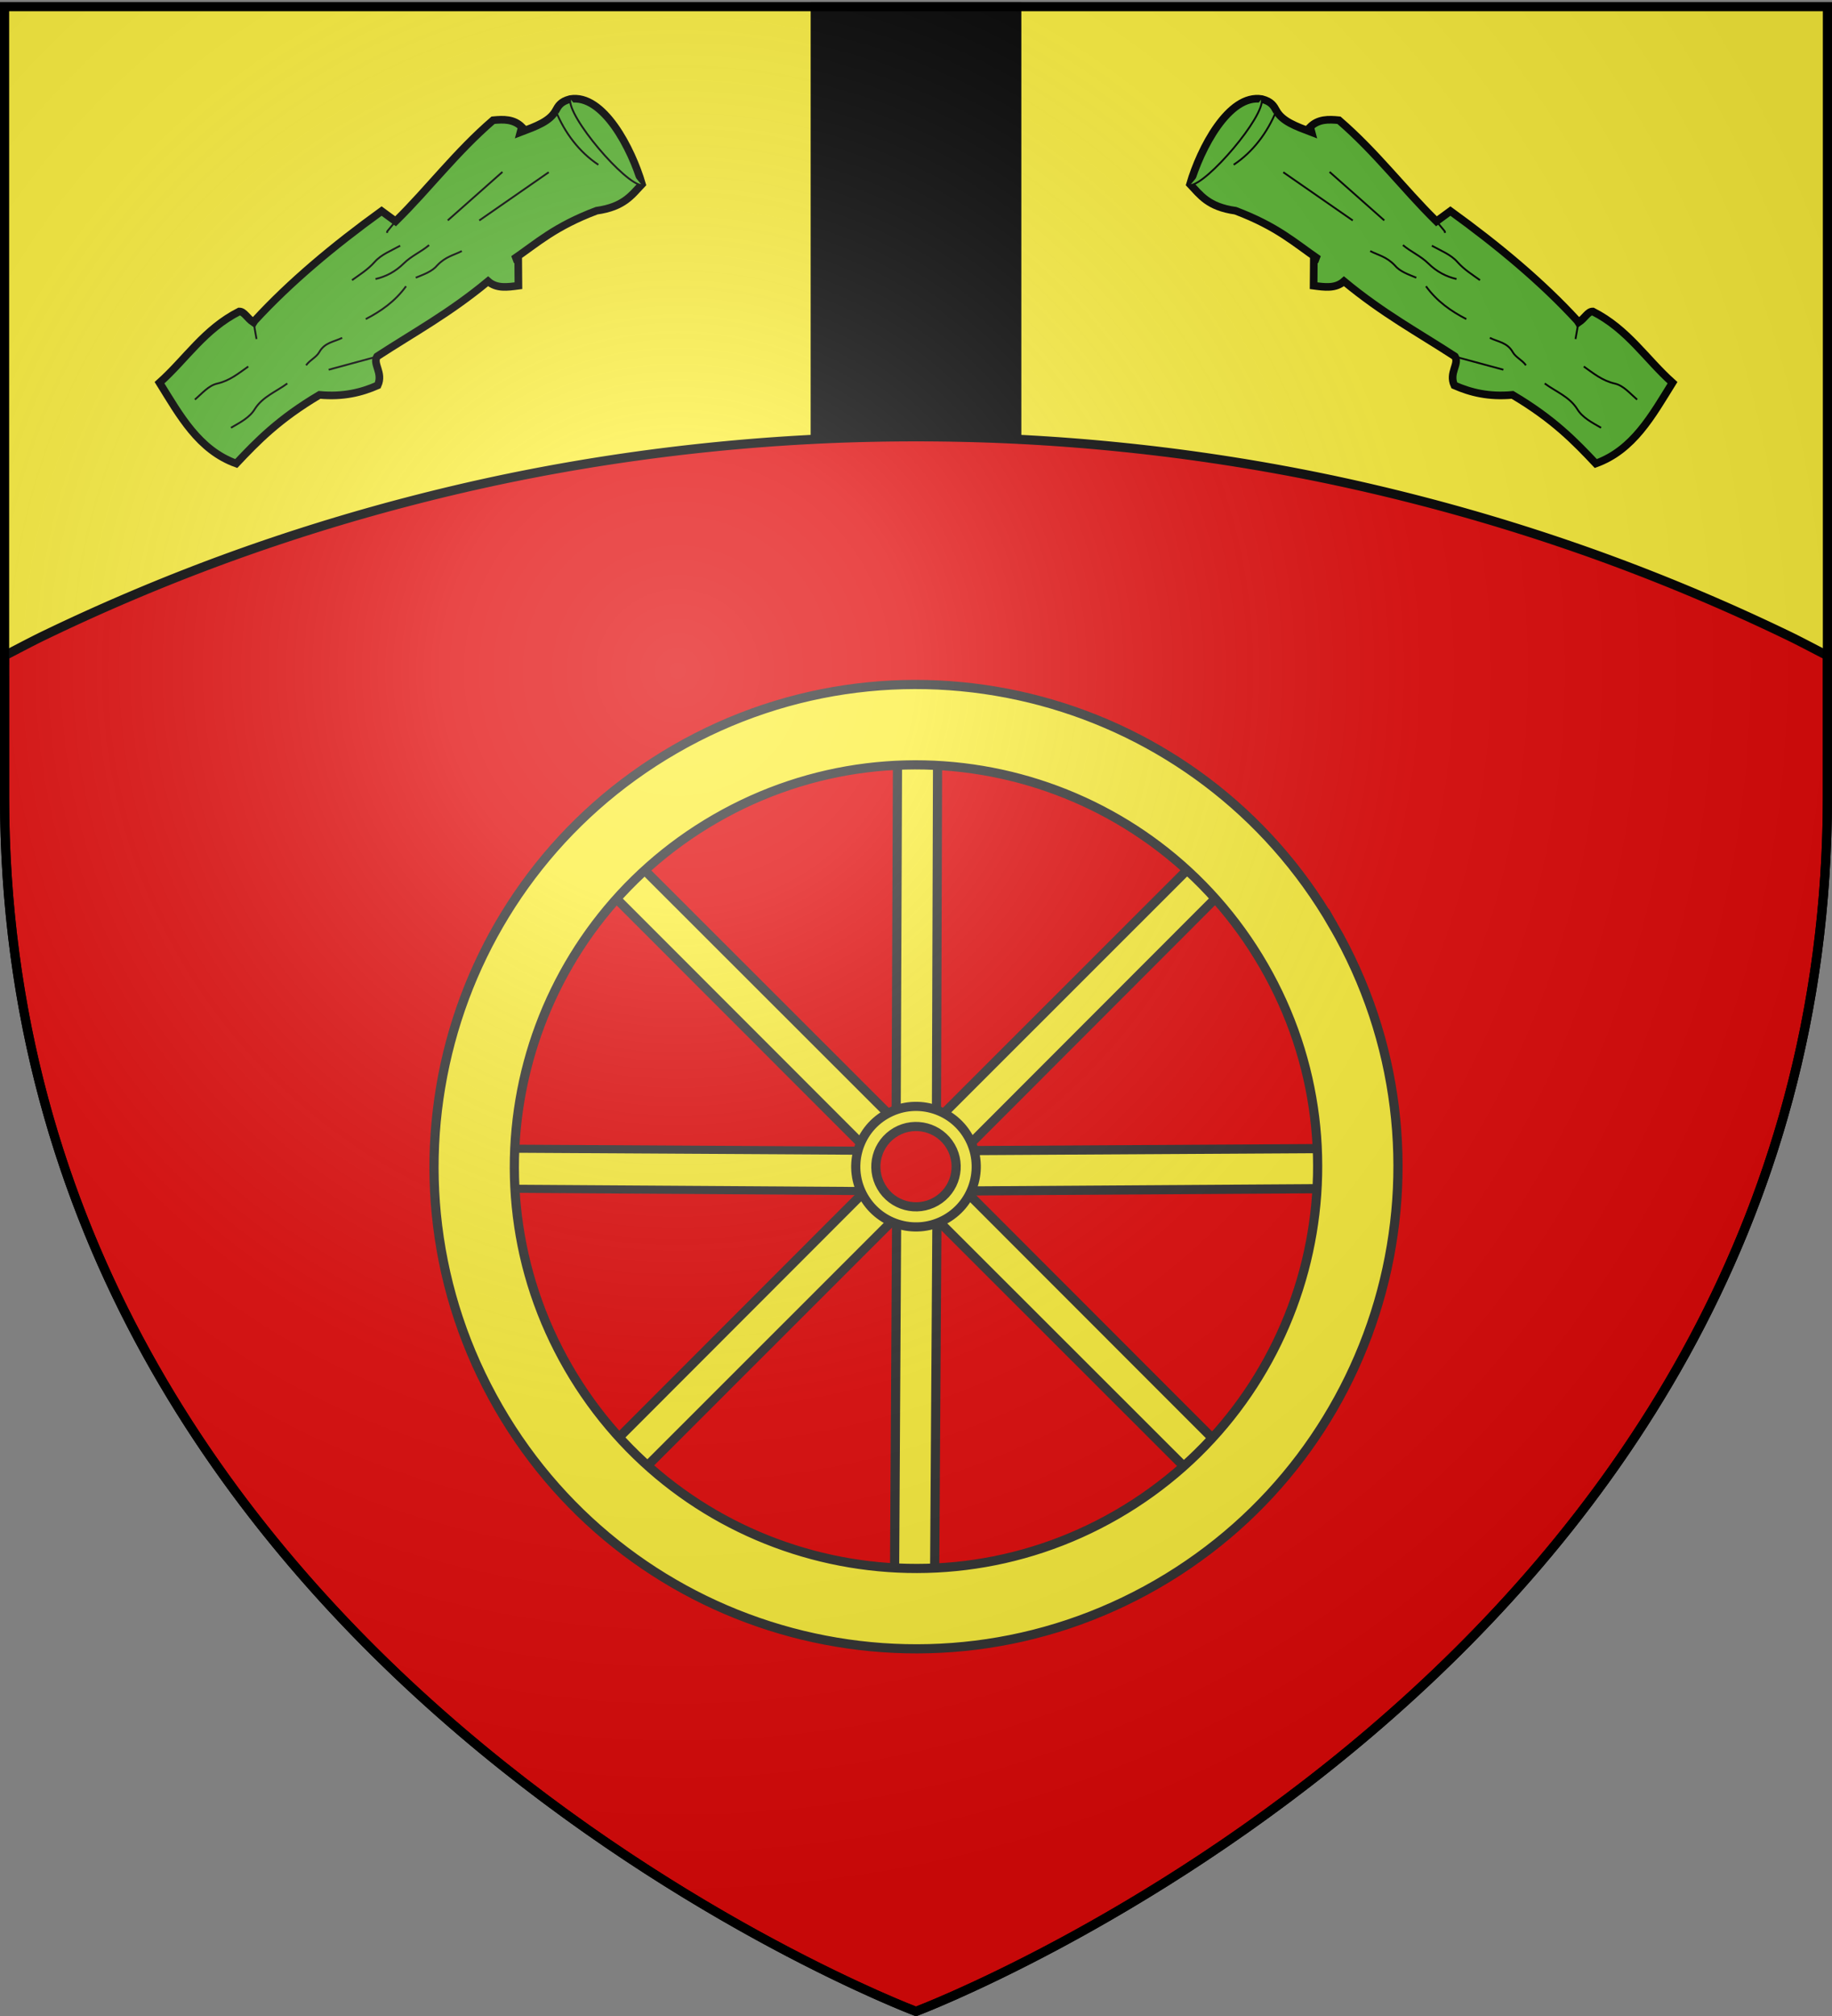
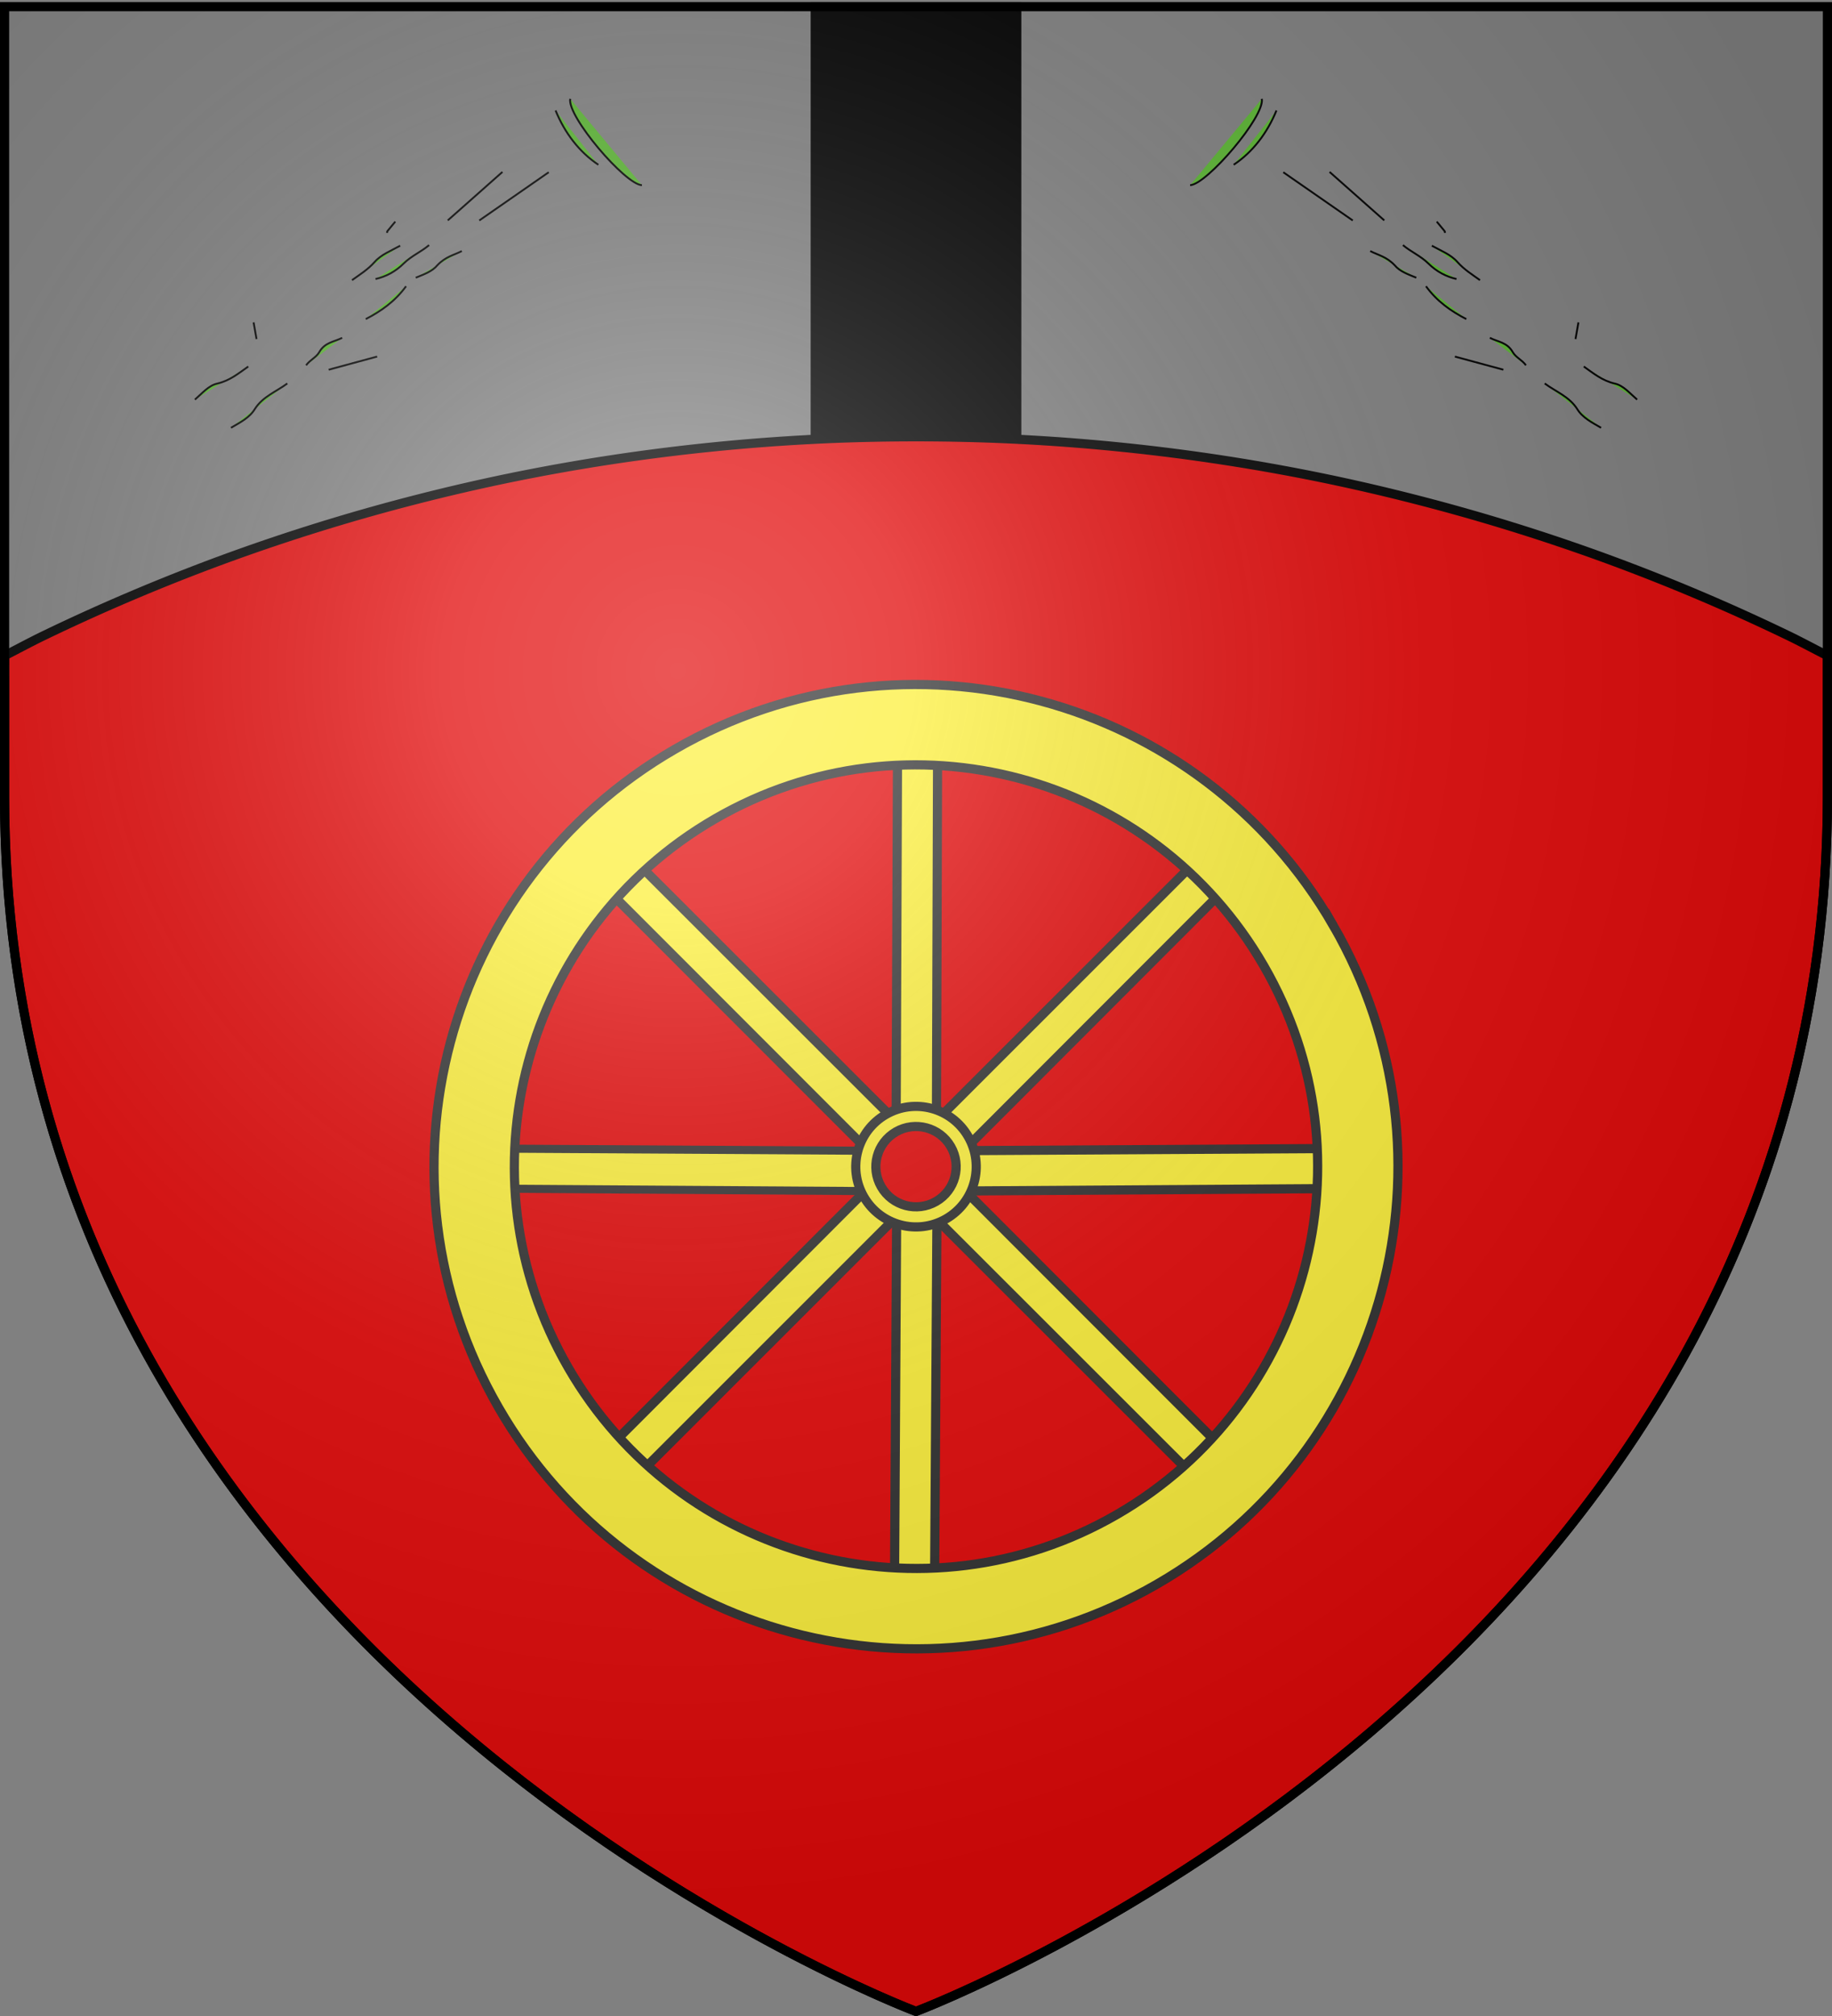
<svg xmlns="http://www.w3.org/2000/svg" xmlns:xlink="http://www.w3.org/1999/xlink" width="600" height="660" version="1.0">
  <rect width="100%" height="100%" fill="#808080" stroke="none" />
  <desc>Flag of Canton of Valais (Wallis)</desc>
  <defs>
    <radialGradient xlink:href="#a" id="c" cx="221.445" cy="226.331" r="300" fx="221.445" fy="226.331" gradientTransform="matrix(1.353 0 0 1.349 -77.63 -85.747)" gradientUnits="userSpaceOnUse" />
    <linearGradient id="a">
      <stop offset="0" style="stop-color:white;stop-opacity:.314" />
      <stop offset=".19" style="stop-color:white;stop-opacity:.251" />
      <stop offset=".6" style="stop-color:#6b6b6b;stop-opacity:.125" />
      <stop offset="1" style="stop-color:black;stop-opacity:.125" />
    </linearGradient>
  </defs>
  <g style="display:inline">
-     <path d="M1.5 2.188v212.468c4.366-2.227 8.672-4.556 13.094-6.687A655 655 0 0 1 43.75 194.78a655 655 0 0 1 29.906-11.812 653 653 0 0 1 30.594-10.344 653 653 0 0 1 31.25-8.875 654 654 0 0 1 31.844-7.375 659.265 659.265 0 0 1 65.375-9.969 662 662 0 0 1 33.406-2.562A669 669 0 0 1 300 143c11.36 0 22.656.274 33.875.844a663 663 0 0 1 33.438 2.562 658 658 0 0 1 32.937 4.188 655 655 0 0 1 32.406 5.781 654 654 0 0 1 31.844 7.375 653 653 0 0 1 31.25 8.875 653 653 0 0 1 30.594 10.344 655 655 0 0 1 29.906 11.812 655 655 0 0 1 29.156 13.188c4.422 2.131 8.728 4.46 13.094 6.687V2.188z" style="fill:#fcef3c;fill-opacity:1;fill-rule:evenodd;stroke:none;stroke-width:3;stroke-linecap:butt;stroke-linejoin:miter;stroke-miterlimit:4;stroke-dasharray:none;stroke-opacity:1" />
    <path d="M267 2.2h66v150h-66z" style="fill:#000;fill-opacity:1;stroke:#000;stroke-width:3;stroke-miterlimit:4;stroke-dasharray:none;stroke-opacity:1" />
    <path d="M598.5 214.656c-4.366-2.227-8.672-4.556-13.094-6.687a655 655 0 0 0-29.156-13.188 655 655 0 0 0-29.906-11.812 653 653 0 0 0-30.594-10.344 653 653 0 0 0-31.25-8.875 654 654 0 0 0-31.844-7.375 655 655 0 0 0-32.406-5.781 658 658 0 0 0-32.937-4.188 663 663 0 0 0-33.438-2.562A669 669 0 0 0 300 143c-11.36 0-22.657.274-33.875.844a662 662 0 0 0-33.406 2.562 659 659 0 0 0-65.375 9.969 654 654 0 0 0-31.844 7.375 653 653 0 0 0-31.25 8.875 653 653 0 0 0-30.594 10.344A655 655 0 0 0 43.75 194.78a655 655 0 0 0-29.156 13.188c-4.422 2.131-8.728 4.46-13.094 6.687v46.063C1.5 546.17 300 658.5 300 658.5s298.5-112.33 298.5-397.781z" style="fill:#e20909;fill-opacity:1;fill-rule:evenodd;stroke:#000;stroke-width:3;stroke-linecap:butt;stroke-linejoin:miter;stroke-miterlimit:4;stroke-dasharray:none;stroke-opacity:1" />
-     <path d="M0 0h600v660H0z" style="fill:none;fill-opacity:1;fill-rule:nonzero;stroke:none;stroke-width:6.203;stroke-linecap:round;stroke-linejoin:round;stroke-miterlimit:4;stroke-dasharray:none;stroke-opacity:1" />
+     <path d="M0 0h600v660H0" style="fill:none;fill-opacity:1;fill-rule:nonzero;stroke:none;stroke-width:6.203;stroke-linecap:round;stroke-linejoin:round;stroke-miterlimit:4;stroke-dasharray:none;stroke-opacity:1" />
  </g>
  <g style="display:inline">
    <path d="m292.679 399.235-83.684 83.645-9.297-9.259 83.618-83.694zM284.432 376.805l-83.645-83.685 9.259-9.296 83.694 83.618zM316.198 389.927l83.645 83.684-9.259 9.297-83.694-83.618z" style="fill:#fcef3c;fill-opacity:1;fill-rule:evenodd;stroke:#313131;stroke-width:3;stroke-linecap:butt;stroke-linejoin:miter;stroke-miterlimit:4;stroke-dasharray:none;stroke-opacity:1;display:inline" />
    <path d="m282.611 389.927-118.317-.767.055-13.12 118.306.685z" style="fill:#fcef3c;fill-opacity:1;fill-rule:evenodd;stroke:#313131;stroke-width:2.653;stroke-linecap:butt;stroke-linejoin:miter;stroke-miterlimit:4;stroke-dasharray:none;stroke-opacity:1;display:inline" />
    <path d="m318 389.889 118.316-.767-.055-13.12-118.305.684zM306.858 398.895l-.766 118.318-13.121-.056.685-118.305zM306.707 363.29l.367-118.32-13.12-.07-.448 118.307z" style="fill:#fcef3c;fill-opacity:1;fill-rule:evenodd;stroke:#313131;stroke-width:3;stroke-linecap:butt;stroke-linejoin:miter;stroke-miterlimit:4;stroke-dasharray:none;stroke-opacity:1;display:inline" />
    <path d="m308.204 365.373 83.684-83.645 9.297 9.259-83.618 83.694z" style="fill:#fcef3c;fill-opacity:1;fill-rule:evenodd;stroke:#313131;stroke-width:3;stroke-linecap:butt;stroke-linejoin:miter;stroke-miterlimit:4;stroke-dasharray:none;stroke-opacity:1" />
    <path d="M436.684 303.028c43.583 75.49 17.719 172.016-57.77 215.599-75.488 43.583-172.014 17.72-215.598-57.77-43.583-75.488-17.719-172.015 57.77-215.598 75.488-43.583 172.014-17.72 215.598 57.77zM234.238 268.04c-62.907 36.32-84.46 116.758-48.141 179.665 36.32 62.907 116.758 84.46 179.665 48.141 62.907-36.32 84.46-116.758 48.141-179.665-36.32-62.907-116.758-84.46-179.665-48.141zm82.848 104.039c5.448 9.436 2.214 21.502-7.222 26.95s-21.501 2.215-26.95-7.222c-5.447-9.435-2.215-21.501 7.222-26.95 9.435-5.447 21.502-2.214 26.95 7.222zm-23.662-1.526c-6.291 3.632-8.446 11.675-4.814 17.966s11.675 8.446 17.966 4.814 8.446-11.675 4.814-17.966-11.675-8.446-17.966-4.814z" style="fill:#fcef3c;stroke:#313131;stroke-width:3;stroke-miterlimit:4;stroke-dasharray:none;stroke-opacity:1" />
  </g>
  <g id="b" style="display:inline">
-     <path d="M123.507 116.264c12.015-7.827 23.601-14.05 36.346-24.609 2.782 2.474 6.374 1.912 9.942 1.443l-.07-8.828-1.569.188c7.796-5.321 13.424-10.679 27.24-15.903 8.977-1.262 11.506-5.142 14.872-8.683-3.363-11.547-12.685-29.7-23.537-27.858-3.179.826-3.913 2.306-4.72 3.766-1.938 3.514-6.31 5.086-11.543 7.074l.455-1.7c-2.637-2.637-6-2.556-9.431-2.218-12.157 10.484-21.129 22.443-31.599 32.755l-.33.325-4.572-3.349c-15.83 11.445-30.035 23.343-41.6 35.929l-.348.548c-2.122-1.425-3.044-3.62-4.678-3.604-11.451 5.812-17.407 15.546-26.108 23.32 6.672 10.742 12.843 22.05 25.125 26.46 6.853-7.273 13.904-14.566 27.271-22.478 7.735.724 13.727-.77 19.056-3.107 1.898-4.136-1.737-7.01-.202-9.47z" style="fill:#5ab532;fill-rule:evenodd;stroke:#000;stroke-width:2.5;stroke-linecap:butt;stroke-linejoin:miter;stroke-miterlimit:4;stroke-dasharray:none;stroke-opacity:1" transform="translate(-.007 .43)" />
    <path d="m123.531 116.303-15.879 4.304m21.816-48.485c-.857 1.007-1.738 2.116-2.59 3.125l-.152.567M84.022 110.57l-.958-5.465m127.18-44.91c-5.413-.167-24.57-22.529-23.483-28.273m9.214 21.585c-6.261-4.165-11.025-10.436-14.012-17.772m-87.855 89.377c-3.627 2.682-8.082 4.312-10.637 8.36-1.712 2.84-4.848 4.422-7.821 6.146m5.664-20.052c-3.12 2.174-5.982 4.624-10.198 5.59-2.825.649-4.908 3.204-7.275 5.23m48.233-20.215c-2.594 1.321-5.695 1.466-7.492 4.665-.973 1.73-3.065 2.571-4.327 4.325m30.816-39.148c-2.99 1.647-6.225 2.898-8.339 5.291-2.26 2.558-4.94 4.183-7.433 5.984m25.243-11.477c-2.558 2.177-5.82 3.55-8.29 5.988-2.76 2.726-5.883 4.337-9.259 5.116m9.998 2.369c-3.605 4.958-8.218 8.172-13.2 10.748m31.467-22.268c-2.661 1.362-5.308 1.811-7.994 4.622-1.718 2.102-4.485 3.013-7.095 4.102m28.394-34.632-17.91 15.868m33.07-15.764-22.75 15.789" style="fill:#5ab532;fill-rule:evenodd;stroke:#000;stroke-width:.608px;stroke-linecap:butt;stroke-linejoin:miter;stroke-opacity:1" transform="translate(-.007 .43)" />
  </g>
  <use xlink:href="#b" width="600" height="660" style="display:inline" transform="matrix(-1 0 0 1 600.01 0)" />
  <path d="M300 658.5s298.5-112.32 298.5-397.772V2.176H1.5v258.552C1.5 546.18 300 658.5 300 658.5" style="opacity:1;fill:url(#c);fill-opacity:1;fill-rule:evenodd;stroke:none;stroke-width:1px;stroke-linecap:butt;stroke-linejoin:miter;stroke-opacity:1" />
  <path d="M300 658.5S1.5 546.18 1.5 260.728V2.176h597v258.552C598.5 546.18 300 658.5 300 658.5z" style="opacity:1;fill:none;fill-opacity:1;fill-rule:evenodd;stroke:#000;stroke-width:3;stroke-linecap:butt;stroke-linejoin:miter;stroke-miterlimit:4;stroke-dasharray:none;stroke-opacity:1" />
</svg>